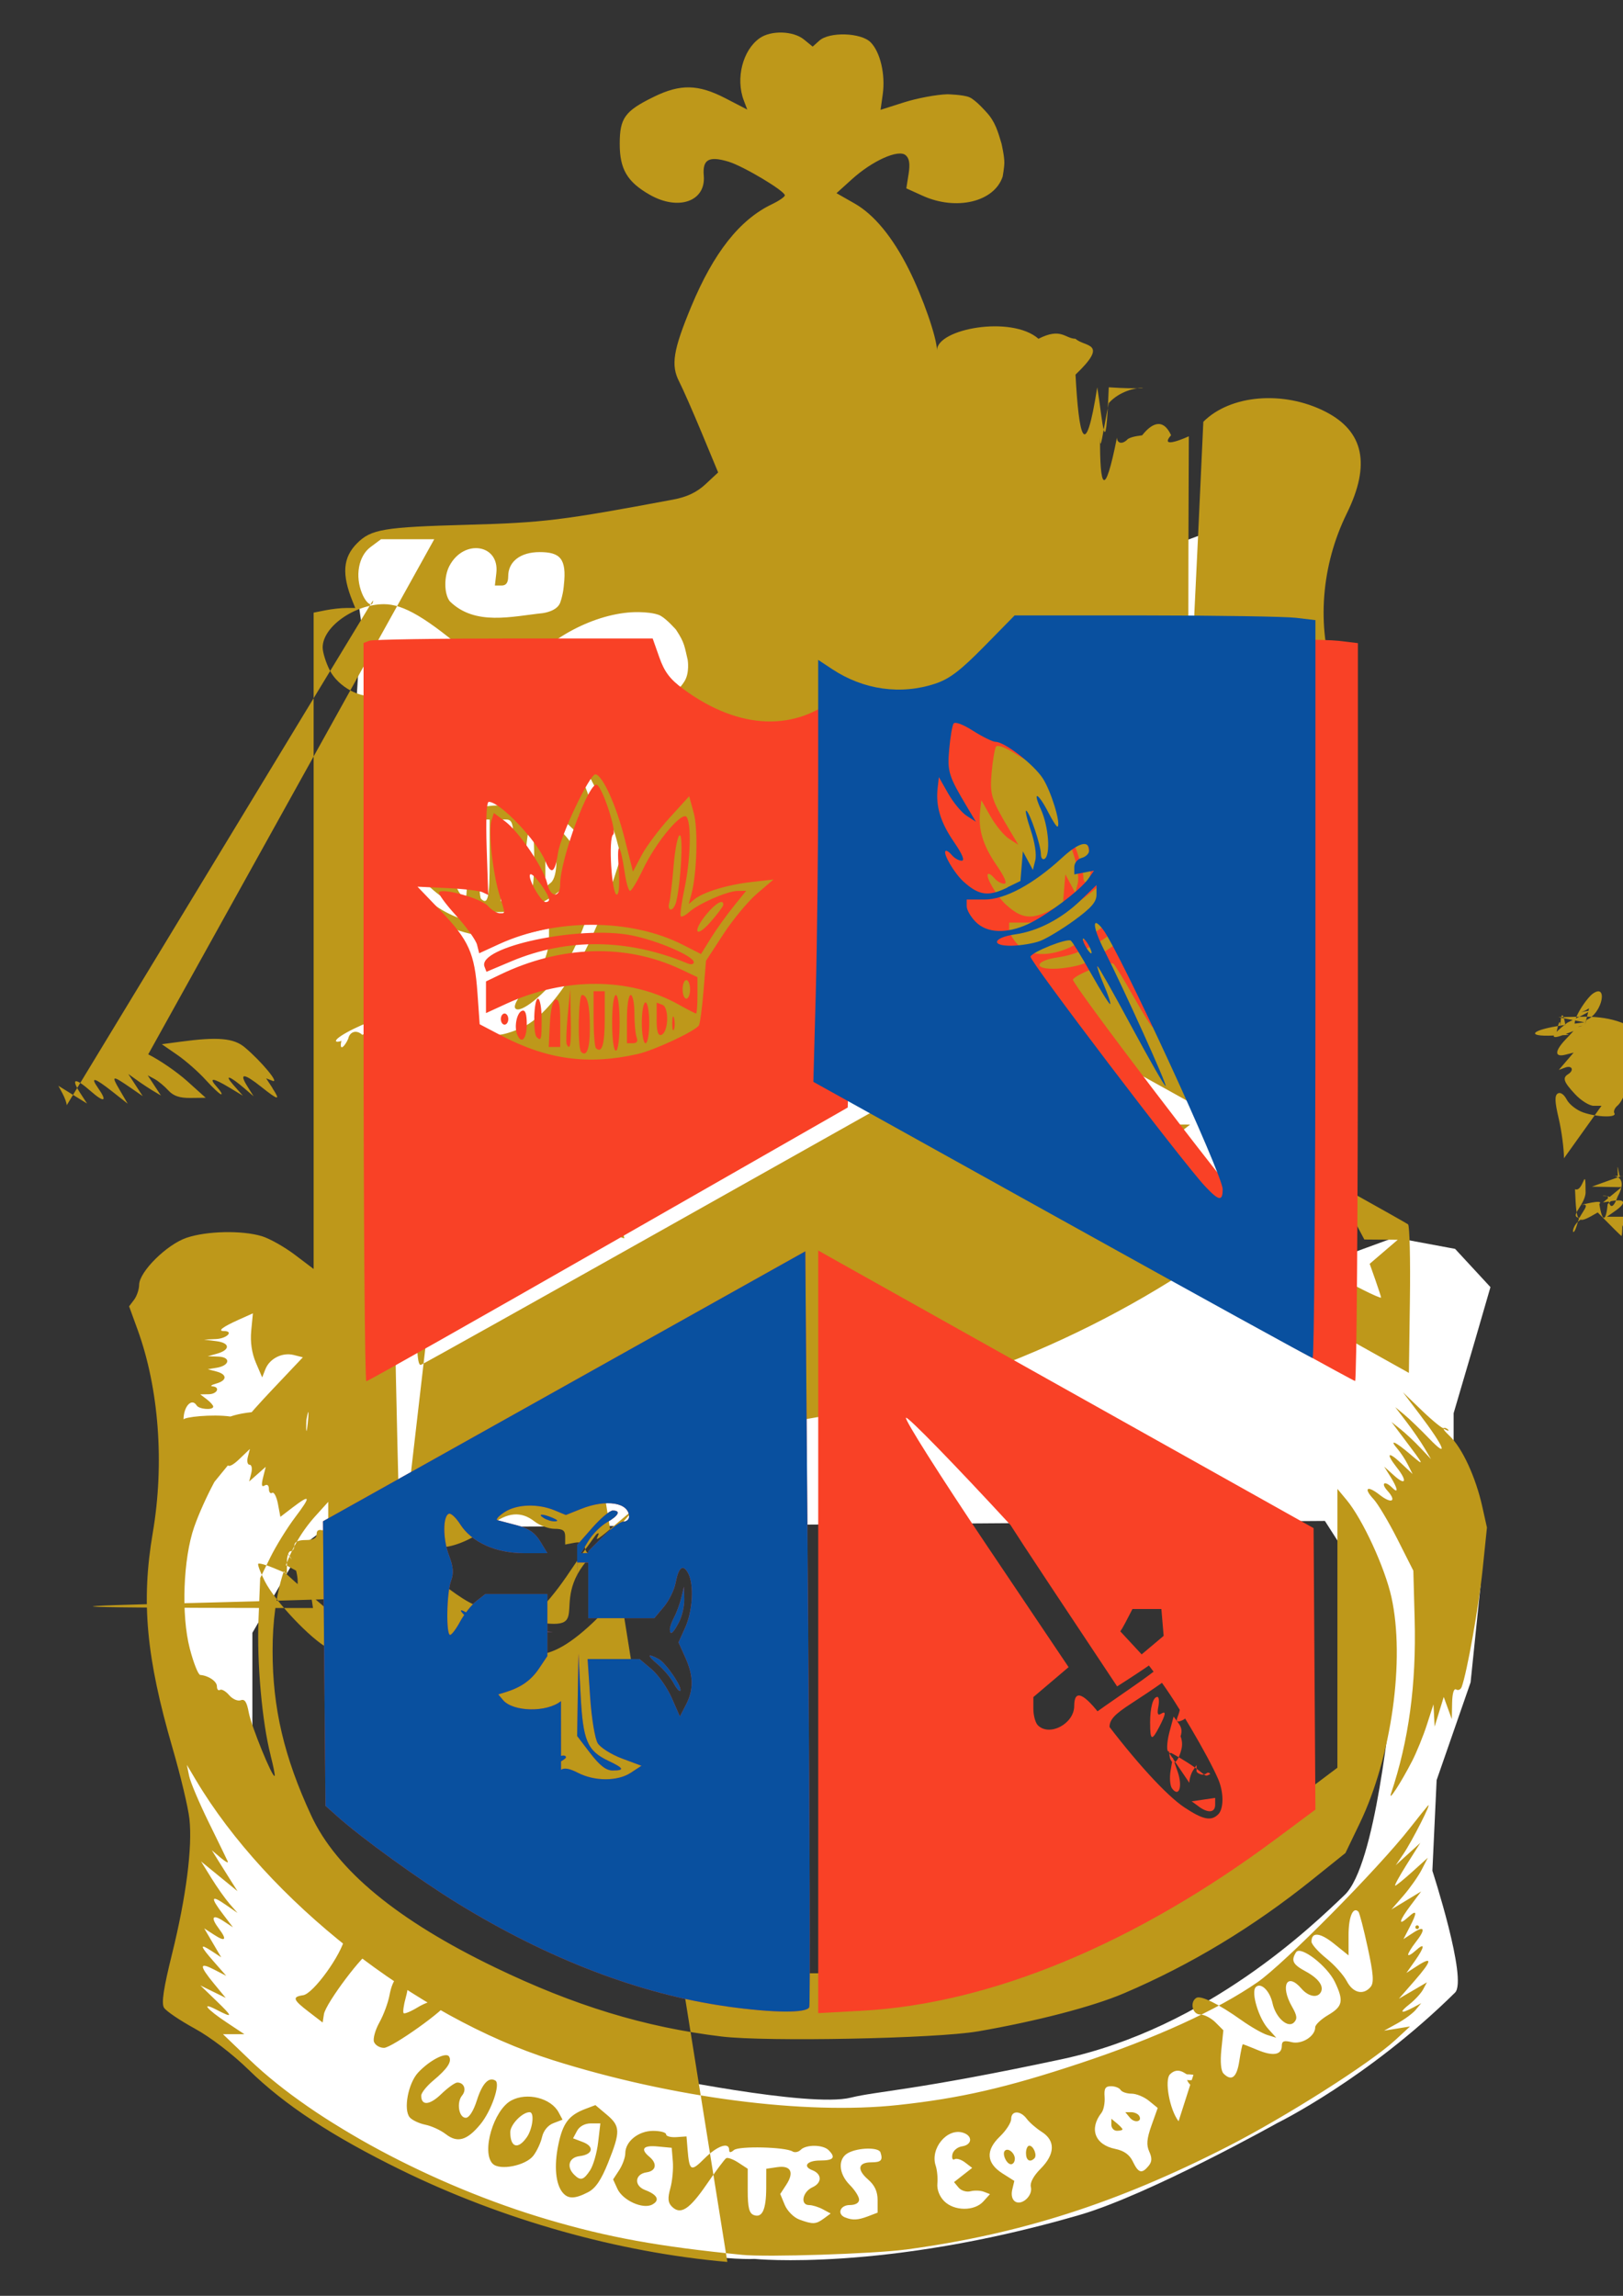
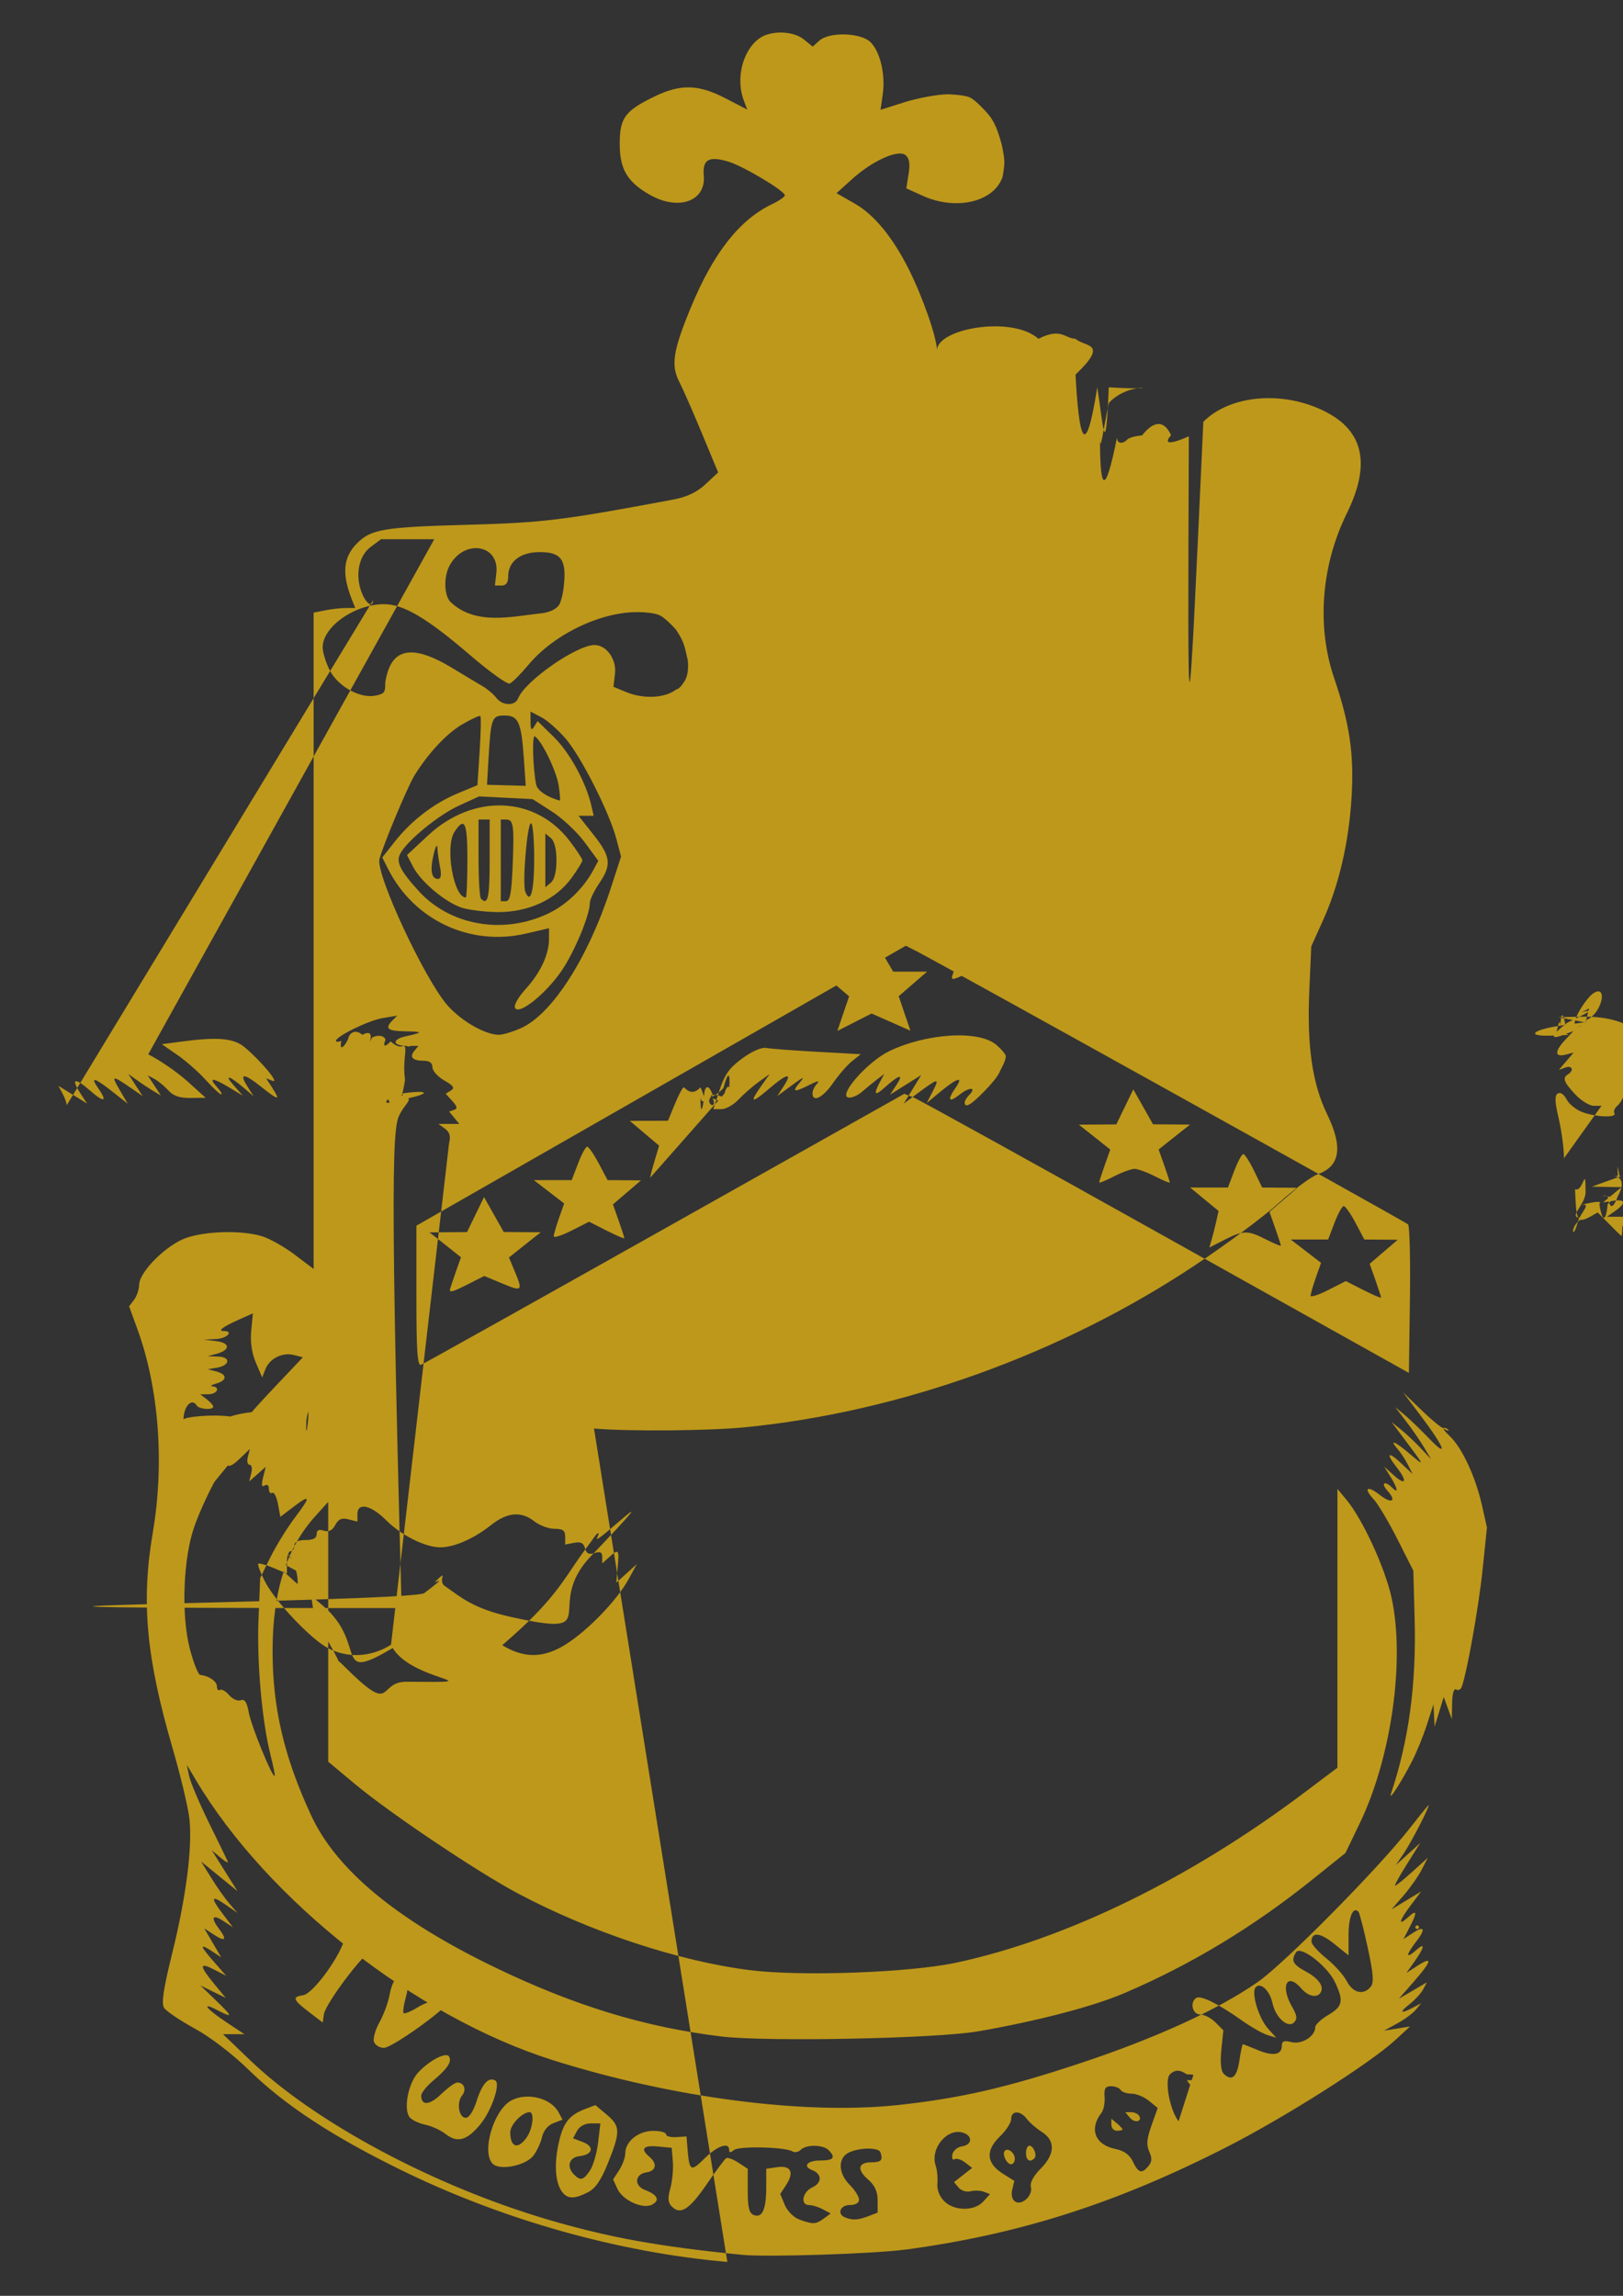
<svg xmlns="http://www.w3.org/2000/svg" width="210mm" height="297mm" viewBox="0 0 210 297" id="svg1">
  <rect x="0" y="0" width="210" height="297" fill="#333333" stroke="none" />
  <defs id="defs1" />
  <g id="layer1">
    <g id="g15955" transform="matrix(5.67,0,0,5.675,-249.66,-694.542)" style="stroke:none">
      <g id="g15945" transform="translate(-42.493,0.065)" style="stroke:none">
-         <path id="path15954" style="fill:#ffffff;stroke:none;stroke-width:0.265" d="m104.263 123.217-.517.161-.161.517v.388l.129.645-.581-.194-.872-.355-1.195.42-.29.775.161.807.646.29.71.065.226-.323-.065-.452.516-.226 1.066.517.743.517-.711.42-.613.452-.549.613-.969 2.39 1.13 2.68-1.162.711-3.778.355-2.067.065-1.001.097-.517.581.162.904.065.484-.936 15.24-1.97-1.194-1.162.193-.807.679.29 1.679.097 2.583-.194 1.614-.161 1.389.129 1.162.549 2.002.129.84.388 1.162-.29 2.034-.323 1.259-.146.872s1.954 1.195 1.857 1.357c-.097.161 3.453 2.33 4.262 2.647 4.892 1.921 7.265 1.776 7.265 1.776s2.943.296 7.41-1.001c1.595-.463 4.521-2.099 4.521-2.099s2.067-1.012 4.052-2.971c.293-.289-.517-2.777-.517-2.777l.097-2.067.775-2.228.226-2.196-.613-2.228v-1.712l.484-1.647.356-1.227-.807-.872-1.389-.258-.969.355-.613 1.066-.743-.807-.194-15.047.711-1.163-.226-.484-1.679-.194-1.227.452-3.035-.258-3.778-.807.194-.775.936-2.228v-.743l-1.001-2.164-1.259-1.001.872-.775.581-.323.484.161.032.646.129.226 1.13.129.517-.322.097-.679-.549-1.098-.645-.161-1.776.549.194-.646-.097-1.066-.807-.097-.517.29-.42-.29zm12.496 33.775 1.098 1.712s.581 1.194.484 1.905c-.097.71-.42 4.23-1.13 4.908-.71.678-3.132 3.035-6.458 3.746-3.326.71-4.215.727-4.811.875-.956.238-4.585-.52-4.585-.52s-3.583.037-7.895-4.213c-1.252-1.233-1.178-4.021-1.178-4.021v-1.841l1.163-2.002.516-.388z" />
        <path style="fill:#be981a;stroke:none" d="m103.123 173.884c-2.492-.218-5.128-.96-7.451-2.098-1.572-.77-2.651-1.48-3.469-2.278-.37-.362-.879-.751-1.239-.947-.336-.184-.65-.396-.697-.473-.062-.101-.011-.44.185-1.23.32-1.292.467-2.431.395-3.076-.028-.256-.201-.98-.384-1.609-.603-2.071-.72-3.341-.452-4.911.269-1.575.141-3.288-.345-4.626l-.195-.536.113-.149c.062-.082.115-.236.116-.342.004-.298.629-.917 1.081-1.071.458-.156 1.265-.174 1.719-.037.176.053.514.243.751.422l.431.326v-7.481-7.481l.265-.053c.146-.029.359-.053.475-.053h.21l-.06-.148c-.253-.622-.223-1.003.102-1.328.32-.32.605-.368 2.522-.421 1.733-.048 2.156-.1 4.688-.574.317-.059.542-.166.742-.352l.287-.267-.371-.893c-.204-.491-.437-1.02-.517-1.175-.195-.377-.14-.716.274-1.714.511-1.228 1.105-1.981 1.843-2.333.161-.077.293-.168.293-.202.0-.1-.945-.664-1.285-.767-.449-.135-.597-.052-.565.319.051.586-.579.808-1.233.435-.515-.294-.685-.583-.685-1.16.0-.589.116-.749.779-1.073.605-.296 1.011-.288 1.634.034l.497.257-.079-.208c-.19-.501-.025-1.148.363-1.42.261-.183.766-.167 1.009.03l.2.163.152-.136c.229-.206.949-.184 1.169.036.221.221.342.736.278 1.187l-.05.354.538-.171c.296-.094.74-.177.988-.184.0.0.36.009.499.067.147.061.391.342.391.342.2.214.264.447.344.715.0.0.067.285.065.437-.001.11-.038.314-.038.314-.189.579-1.058.787-1.828.438l-.371-.168.052-.328c.037-.233.017-.357-.069-.429-.166-.138-.757.127-1.224.549l-.352.318.416.237c.443.253.865.765 1.233 1.497.321.638.643 1.564.643 1.849-3e-5.282-.493 1.704-.804 2.317-.264.52-.264.601-.005.845l.208.195.782.072c.817.075 1.408.218 2.057.496.289.124.752.189 1.858.263l1.473.098.496-.193c.36-.14.683-.195 1.174-.199.785-.007 1.161.104 1.422.386.0.0.134.124.168.248.034.124-.075.33-.075.33-.088.199-.251.463-.416.657l-.301.351.405.026.405.026-.029 7.522-.029 7.522.331-.331c.617-.617 1.828-.718 2.785-.231.878.447 1.038 1.205.489 2.32-.584 1.186-.691 2.571-.29 3.751.359 1.055.458 1.735.398 2.728-.062 1.023-.289 1.997-.651 2.798l-.268.593-.045 1.016c-.055 1.249.069 2.114.403 2.801.369.759.304 1.191-.207 1.376-.15.054-.554.352-.897.661-.343.309-1.198.944-1.9 1.41-3.044 2.025-6.727 3.35-10.281 3.699-.818.081-2.669.096-3.441.028zm4.064-.281c2.611-.35 4.824-1.058 7.352-2.349 1.323-.676 3.253-1.9 3.824-2.426l.339-.312-.296.048-.296.048.302-.166c.166-.091.357-.232.423-.313l.121-.147-.185.099c-.288.153-.326.116-.08-.077.123-.097.262-.248.31-.337l.086-.161-.32.187-.32.187.361-.413c.398-.456.415-.567.05-.33l-.239.155.189-.267c.235-.332.244-.444.02-.241-.093.084-.169.125-.169.09.0-.035.076-.16.169-.279.235-.298.212-.393-.053-.22l-.223.146.138-.267c.183-.353.174-.419-.031-.233-.24.217-.21.085.064-.278l.233-.309-.339.205-.339.205.274-.315c.15-.173.337-.439.415-.589l.141-.274-.352.318c-.194.175-.37.318-.393.318-.023.0.097-.219.266-.487l.307-.487-.28.254-.28.254.173-.254c.2-.293.674-1.227.559-1.101-.042.047-.226.275-.408.508-.727.929-2.869 3.092-3.478 3.514-.917.634-2.328 1.278-4.056 1.85-1.675.555-2.734.798-4.149.95-2.126.229-5.152-.164-7.876-1.023-3.121-.983-6.515-3.644-8.147-6.387l-.205-.344.052.254c.029.14.231.616.448 1.058.218.442.412.842.433.889.02.047-.053.008-.163-.085l-.2-.169.145.233c.08.128.212.338.293.466l.148.233-.416-.339-.416-.339.236.381c.13.21.317.473.416.587l.18.206-.275-.19c-.333-.23-.349-.164-.052.225l.223.293-.223-.146c-.246-.161-.292-.081-.099.175.192.254.153.31-.102.145l-.232-.15.194.33.194.33-.216-.142c-.288-.188-.273-.123.057.252l.274.312-.274-.141c-.344-.178-.346-.094-.006.319l.268.325-.289-.142-.289-.142.357.344c.393.379.394.408.011.21-.371-.192-.226-.013.24.295l.395.262H91.858 91.613l.617.591c1.475 1.415 4.179 2.862 6.787 3.632 1.385.409 2.531.617 4.445.807.561.056 3.001-.023 3.725-.12zm-2.426-.688c-.123-.045-.271-.194-.328-.331l-.103-.249.136-.208c.188-.287.107-.449-.204-.404l-.251.037-.001.435c-.001.498-.092.694-.286.619-.103-.04-.136-.172-.136-.553v-.501l-.214-.14c-.118-.077-.243-.122-.278-.101-.035.022-.234.288-.442.591-.397.579-.599.709-.796.513-.091-.091-.1-.188-.036-.419.046-.165.071-.44.057-.611l-.026-.311-.318-.03c-.333-.032-.405.057-.191.235.185.154.155.323-.063.354-.271.039-.295.304-.036.403.284.108.346.234.164.332-.213.114-.675-.095-.796-.361l-.097-.212.139-.212c.076-.117.139-.29.139-.384.0-.27.3-.511.635-.511.163.0.296.036.296.079.0.044.105.072.233.064l.233-.016.024.296c.041.497.077.516.386.207.287-.287.563-.384.563-.197.0.068.031.069.11.004.115-.096 1.171-.07 1.336.032.051.032.135.015.187-.037.125-.125.508-.12.636.007.17.17.116.237-.195.237-.296.0-.403.134-.176.221.222.085.225.288.005.388-.231.105-.288.407-.077.407.073.0.213.043.312.096l.179.096-.158.116c-.181.132-.25.135-.562.02zm1.05-.045c-.192-.077-.115-.283.106-.283.129.0.212-.048.212-.123.0-.068-.095-.218-.212-.335-.26-.26-.277-.602-.037-.73.233-.125.697-.133.737-.013.06.179.016.227-.207.227-.305.0-.337.165-.075.392.152.132.217.274.217.472v.283l-.217.083c-.232.088-.355.095-.524.026zm2.259-.373c-.107-.107-.167-.263-.154-.402.012-.125-.006-.308-.039-.406-.131-.393.263-.866.625-.751.226.072.21.277-.024.311-.104.015-.203.098-.22.185-.017.087.006.136.05.109.044-.027.153.006.241.074l.161.123-.207.162-.207.162.105.126c.058.069.179.107.27.083.091-.024.228-.019.305.011l.14.054-.152.168c-.204.225-.665.221-.893-.008zm1.622.011c-.07-.043-.097-.149-.068-.271l.048-.2-.269-.17c-.37-.235-.392-.525-.061-.842.142-.136.258-.316.258-.4.0-.196.211-.198.355-.004.061.082.215.217.343.298.316.201.305.508-.028.842-.16.16-.245.319-.221.412.051.195-.202.432-.358.335zm-.008-.973c0-.135-.154-.261-.228-.186-.07.07.039.308.14.308.048.0.087-.055.087-.122zm.446-.013c.068-.068-.021-.288-.116-.288-.042.0-.076.076-.076.169.0.165.09.221.192.119zm-10.764.783c-.163-.196-.201-.608-.1-1.093.102-.492.238-.672.616-.816l.23-.087.257.216c.314.264.317.386.035 1.092-.16.4-.288.589-.461.678-.298.154-.454.157-.576.01zm.625-.51c.072-.111.155-.396.183-.635l.051-.434h-.22c-.134.0-.256.067-.312.17l-.091.17.222.084c.273.104.232.286-.073.322-.243.029-.306.241-.125.422.146.146.216.127.365-.099zM112.377 171.596c-.076-.158-.202-.248-.403-.289-.463-.094-.601-.457-.313-.823.049-.063.081-.225.071-.36-.015-.194.016-.246.147-.246.091.0.189.038.218.085.029.047.141.085.25.085s.287.073.397.163l.2.163-.142.398c-.108.304-.12.445-.051.597.067.148.063.232-.017.328-.153.184-.231.162-.357-.1zm-.237-.734c0-.018-.057-.079-.127-.137l-.127-.105v.137c0 .075.057.137.127.137.07.0.127-.014.127-.032zm.377-.313c-.027-.043-.108-.079-.181-.079h-.132l.105.126c.109.132.294.09.209-.047zm-14.75 1.096c-.26-.265.021-1.224.424-1.441.358-.194.906-.057 1.081.269l.09.168-.207.079c-.127.048-.228.171-.261.317-.029.131-.119.322-.198.425-.176.228-.77.345-.928.183zm.778-.601c.137-.196.181-.574.066-.574-.168.0-.442.283-.442.456.0.349.176.404.376.117zM96.696 170.97c-.113-.089-.322-.185-.465-.214-.142-.029-.303-.105-.357-.169-.148-.178-.034-.778.193-1.021.26-.278.638-.474.705-.365.071.115-.035.277-.36.548-.151.126-.275.281-.275.344.0.235.192.22.456-.035.15-.145.315-.264.369-.264.154.0.215.166.108.295-.132.159-.075.509.084.509.077.0.177-.157.254-.401.121-.38.271-.54.422-.447.121.075-.092.692-.343.996-.305.37-.525.432-.791.223zm16.724-.293c-.203-.258-.327-.939-.196-1.07.186-.186.355-52e-5.355.389v.377l.225.164c.13.094.199.205.164.261-.103.166-.369.108-.548-.12zm.691-.046c-.058-.058-.077-.265-.049-.54l.046-.445-.18-.18c-.099-.099-.256-.18-.349-.18-.178.0-.243-.283-.087-.379.101-.062.508.139 1.026.507.214.152.48.304.593.339l.204.063-.182-.201c-.221-.243-.399-.839-.285-.953.115-.115.32.082.382.368.072.328.35.577.489.438.081-.081.072-.158-.044-.36-.276-.48-.113-.794.214-.413.153.178.358.222.438.092.086-.139-.043-.322-.339-.482-.297-.16-.341-.247-.221-.438.101-.159.712.311.888.682.204.429.178.553-.155.749-.163.096-.296.222-.296.28.0.205-.307.397-.54.338-.172-.043-.222-.024-.222.083.0.209-.198.244-.551.097-.174-.073-.327-.132-.339-.132-.012.0-.048.171-.08.381-.057.378-.176.472-.361.287zm-19.385-.717c-.028-.074.027-.274.122-.445.096-.171.2-.452.232-.625.07-.379.229-.544.366-.379.067.08.068.204.005.432-.049.176-.071.337-.049.359.021.021.167-.039.324-.135.291-.177.666-.234.666-.1.0.13-1.257 1.026-1.439 1.026-.096.0-.198-.06-.226-.134zm-1.485-.685c-.366-.279-.389-.345-.133-.382.232-.033.879-.929.953-1.318.029-.151.076-.275.104-.275.066.0.956.685.956.736.0.021-.04.112-.089.204-.112.209-.25.132-.25-.14.0-.119-.049-.207-.117-.207-.15.0-1.044 1.185-1.082 1.433l-.029.189zm23.684-.701c-.071-.138-.282-.373-.468-.522-.186-.15-.338-.321-.338-.38.0-.228.195-.21.514.046l.332.267v-.465c0-.414.102-.655.225-.532.024.024.12.392.212.818.131.605.146.801.067.896-.164.198-.404.141-.544-.129zm1.564-1.232c0-.023.019-.042.042-.042.023.0.042.019.042.042s-.019.042-.042.042c-.023.0-.042-.019-.042-.042zm-9.991 2.377c1.351-.234 2.633-.567 3.344-.871 1.523-.649 2.945-1.507 4.304-2.597l.748-.6.327-.679c.726-1.506 1.038-3.733.722-5.155-.151-.677-.656-1.772-1.021-2.212l-.211-.254-42e-5 3.178-42e-5 3.178-.75.564c-2.61 1.962-5.427 3.338-7.939 3.878-1.069.23-3.547.32-4.721.172-1.623-.204-3.648-.874-5.301-1.754-.929-.494-2.918-1.829-3.704-2.485l-.614-.512v-2.962-2.962l-.292.323c-.663.734-.978 1.724-.978 3.076.0 1.303.263 2.42.883 3.755.576 1.24 1.966 2.386 4.197 3.461 1.807.871 3.419 1.362 5.165 1.573 1.024.124 4.901.047 5.842-.116zm9.916-6.161c.103-.201.256-.574.338-.83l.151-.466.013.254.013.254.104-.338.104-.338.092.253.092.253.007-.365c.004-.222.04-.344.092-.312.047.029.104.003.127-.059.121-.326.391-1.841.477-2.676l.099-.956-.108-.484c-.149-.666-.455-1.328-.738-1.598-.131-.124-.181-.195-.111-.156.07.038.102.041.07.007-.031-.035-.077-.05-.103-.035-.025.015-.244-.162-.487-.395l-.44-.423.385.508c.56.739.672 1.024.216.55-.202-.21-.459-.457-.572-.55l-.205-.169.259.339c.142.186.326.453.408.593l.15.254-.243-.258c-.134-.142-.336-.332-.451-.423l-.208-.166.287.381c.473.627.481.646.147.36-.347-.298-.504-.365-.296-.127.071.082.177.243.236.36l.107.212-.265-.249c-.299-.28-.351-.226-.096.099.245.311.208.426-.059.186l-.229-.205.144.23c.167.267.189.4.042.253-.173-.173-.272-.112-.11.068.219.242.094.307-.178.093-.285-.224-.379-.158-.139.098.098.105.342.514.543.91l.364.72.03 1.101c.04 1.493-.133 2.769-.539 3.979-.071.211.228-.248.479-.736zm-26.047-.132c-.195-.751-.317-2.114-.277-3.102l.038-.941.234-.475c.129-.261.383-.671.564-.91.367-.485.354-.537-.058-.223l-.279.213-.056-.297c-.031-.163-.09-.276-.131-.25-.041.026-.075-.015-.075-.09.0-.081-.039-.113-.097-.077-.069.043-.079-.01-.036-.183l.061-.243-.189.167-.189.167.048-.191c.026-.105.009-.191-.039-.191-.048.0-.065-.081-.039-.18l.047-.18-.24.23c-.152.146-.252.192-.274.127-.044-.132-.534.787-.757 1.42-.252.717-.3 2.01-.101 2.775.085.326.192.596.238.6.192.017.381.146.381.261.0.068.031.104.07.08.038-.024.132.03.209.12.077.09.196.142.264.116.091-.035.14.04.183.277.056.308.542 1.498.591 1.448.013-.013-.029-.223-.092-.467zm-1.962-5.404c.351-.963.914-1.789 1.998-2.933l.699-.738-.21-.053c-.26-.065-.551.082-.646.327l-.072.185-.144-.336c-.094-.22-.131-.473-.106-.731l.038-.394-.326.146c-.363.163-.487.257-.338.257.236.0.072.171-.176.183l-.275.013.28.035c.318.039.324.2.01.287l-.205.057.24.008c.292.01.265.204-.035.254l-.205.034.195.051c.251.065.251.204.0.275-.108.03-.148.059-.09.064.188.015.112.178-.085.18l-.191.003.148.112c.081.062.148.137.148.167.0.086-.323.063-.379-.027-.111-.18-.299.022-.299.323-177e-6.17-.058.651-.128 1.07-.07.419-.146 1.2-.168 1.736l-.041.974.119-.593c.065-.326.175-.748.244-.937zm26.075-4.446c-.061-.058-10.57-5.891-11.181-6.207l-.279-.144-5.585 3.191-5.585 3.191v1.606c0 1.25.023 1.597.106 1.565.058-.022 2.563-1.422 5.567-3.109l5.461-3.068.212.084c.116.046 2.707 1.477 5.757 3.181l5.546 3.097.023-1.662c.013-.914-.006-1.69-.042-1.724zm-2.224 1.628c0-.042.054-.227.119-.413l.119-.337-.346-.266-.346-.266h.427.427l.145-.381c.08-.21.175-.381.211-.381.036.0.157.171.268.381l.202.381.381.003.381.003-.32.274-.32.274.13.368c.071.202.13.383.13.401.0.018-.181-.059-.402-.171l-.402-.204-.403.204c-.221.112-.403.17-.403.129zm-19.643-.128c0-.017.057-.193.127-.39l.127-.359-.227-.181c-.125-.1-.287-.228-.359-.284l-.132-.103.428-.003.428-.003.194-.399.194-.399.225.398.225.398.423.003.423.003-.132.103c-.073.057-.236.186-.364.288l-.231.184.131.313c.189.453.173.47-.282.28l-.413-.172-.346.176c-.342.175-.437.206-.437.145zm17.389-1.167c.031-.109.078-.297.105-.418l.048-.22-.324-.267-.324-.267h.431.431l.145-.381c.08-.21.173-.381.206-.381.033.0.144.171.246.381l.185.381.403.003.403.003-.32.274-.32.274.13.368c.071.202.13.383.13.401.0.018-.151-.044-.335-.138-.42-.214-.52-.213-.95.006l-.347.177zm-15.018-.059c0-.042.054-.227.119-.413l.119-.337-.346-.266-.346-.266h.432.432l.146-.381c.08-.21.173-.381.207-.381.034.0.152.171.264.381l.202.381.381.003.381.003-.32.274-.32.274.13.368c.071.202.13.383.13.401.0.018-.181-.059-.402-.171l-.402-.204-.403.204c-.221.112-.403.17-.403.129zm12.446-1.227c0-.018.057-.195.127-.392l.127-.359-.227-.181c-.125-.1-.287-.228-.359-.284l-.132-.103.428-.003.428-.003.194-.399.194-.399.225.398.225.398.423.003.423.003-.132.103c-.073.057-.234.185-.359.284l-.227.181.127.359c.07.197.127.374.127.392.0.018-.151-.044-.335-.138-.184-.094-.395-.171-.469-.171-.074.0-.285.077-.469.171-.184.094-.335.156-.335.138zm-10.245-.109c0-.029.046-.205.102-.392l.102-.339-.335-.283-.335-.283.436-.001.436-.001.157-.381c.086-.209.178-.381.203-.381.026-18e-5.13.171.232.381l.185.381h.382c.21.0.382.038.382.085s-.029.086-.064.088c-.035.002-.169.09-.298.195l-.235.192.13.368c.071.203.115.383.097.401-.018.018-.209-.052-.424-.157l-.391-.19-.381.185c-.21.102-.381.161-.381.133zm7.88-1.279c.004-.035.056-.197.117-.36l.11-.296-.35-.314-.35-.314.432-.004.432-.004.153-.339c.084-.186.184-.339.223-.339.039.0.148.152.243.339l.173.339h.379c.209.0.379.029.379.064s-.136.178-.301.318l-.301.254.137.327c.075.18.121.343.102.362-.019.019-.214-.042-.433-.135l-.398-.171-.33.168c-.361.184-.425.2-.415.105zm-5.279-.419.135-.395-.331-.28-.331-.28.407-.001.407-.001.169-.381c.093-.21.184-.381.203-.381.019.0.135.171.258.381l.223.381h.387.387l-.324.28-.324.28.134.393.134.393-.443-.196-.443-.196-.391.199-.391.199zm2.479-.82c0-.017.058-.195.128-.394.07-.199.118-.372.106-.384-.012-.012-.17-.139-.351-.283l-.329-.261h.431.431l.171-.387c.094-.213.204-.367.243-.343.04.025.142.199.227.387l.155.343.432.001.432.001-.335.283-.335.283.102.339c.141.47.146.466-.279.259l-.381-.185-.383.186c-.385.187-.463.213-.463.155zm15.325 5.704v-.254h-.188-.188l.188-.132c.255-.179.237-.276-.045-.231l-.233.037.212-.174.212-.174-.339-.006-.339-.006.339-.122c.186-.067.348-.123.36-.123.012-7e-4.021-.031.021-.067.0-.036-.162-.054-.36-.04l-.36.025.324-.121c.464-.174.474-.22.05-.231l-.374-.01.323-.062c.178-.034.381-.12.451-.19l.128-.128-.451.029-.451.029.325-.083c.179-.045.397-.133.485-.195l.161-.113-.459.038c-.252.021-.568 19e-5-.7-.046l-.241-.084.035.809.035.809.518.53c.285.291.528.532.54.535.012.003.021-.109.021-.249zm-1.356-1.587c-73e-5-.221-.055-.63-.121-.909-.09-.383-.095-.522-.02-.568.059-.036.141.02.203.138.057.11.225.241.373.293.322.112.78.124.715.019-.025-.041.007-.119.071-.173.065-.054.141-.19.169-.303.036-.144.092-.19.187-.153l.136.052-.061-.288-.061-.288.111.106c.128.122.246.138.246.033.0-.04-.096-.214-.213-.387-.217-.32-.149-.328.192-.021.314.283.226-.017-.094-.318-.35-.33-.809-.475-1.461-.46l-.498.011.296.058.296.058-.483.067c-.733.102-.885.267-.217.235.384-.018.496-67e-5.404.062-.07.048-.222.089-.339.091-.116.002-.307.057-.423.122l-.212.118.381-.04.381-.04-.416.17c-.52.212-.71.377-.298.259.421-.121.581-.101.314.039-.127.067-.318.184-.423.261l-.192.14.296-.059.296-.059-.314.242c-.374.288-.409.399-.089.277l.232-.088-.189.201c-.244.259-.243.4.001.339l.191-.048-.169.197-.169.197.148-.054c.157-.057.207.064.064.152-.134.083-.102.176.161.457.135.145.326.263.423.263h.178zm-25.443-.341c.041-.162.015-.254-.093-.333l-.149-.109h.238.238l-.116-.141-.116-.141.111-.037c.085-.029.076-.076-.039-.203l-.15-.166.119-.074c.093-.057.059-.108-.151-.228-.149-.085-.271-.221-.271-.302-357e-6-.099-.067-.148-.198-.148-.255.0-.333-.082-.215-.225l.094-.114h-.264c-.327.0-.348-.148-.032-.217.41-.09.41-.108.0-.115-.414-.007-.48-.063-.296-.25l.106-.108-.339.058c-.322.056-1.058.416-1.058.518.0.026.056.026.124 13e-5.146-.056.257.078.13.156-.048.029-.148.175-.223.323-.089.176-.097.233-.025.164.184-.175.353-.135.25.058-.124.232-.109.347.039.29.089-.034.127.006.127.134.0.1.093.275.207.389l.207.206-.131.074-.131.074.167.044c.265.069.804-.157 1.066-.448.34-.378.425-.229.258.451-.076.309-.116.62-.089.691l.049.129.25-.087c.163-.057.27-.165.306-.311zm11.332-16.006c.224-.12.519-.343.654-.497.135-.154.268-.28.295-.28.027.0.194.116.369.257.639.513 1.505.707 2.214.494.716-.215 1.835-1.385 2.034-2.128.053-.197.136-.408.184-.467.067-.082.054-.095-.053-.054-.077.03-.292.313-.477.629-.627 1.074-1.705 2.03-2.285 2.027-.378-.002-.877-.298-1.473-.874l-.584-.565-.454.502c-.473.523-1.163.94-1.554.94-.628.0-1.723-.913-2.173-1.811-.275-.549-.417-.708-.813-.91l-.319-.163.395.532c.217.292.52.804.673 1.137.29.631.528.87 1.209 1.212.76.382 1.465.388 2.157.019zm-.361-.847c.207-.132.571-.452.808-.712l.431-.473.521.541c.891.926 1.504 1.098 2.241.631.496-.315 1.157-1 1.414-1.467l.195-.355-.235.212-.235.212.033-.36c.037-.402.022-.419-.198-.22l-.155.14v-.146c0-.109-.044-.132-.175-.09-.13.041-.186.013-.218-.108-.032-.121-.097-.154-.248-.125l-.205.039v-.179c0-.141-.052-.179-.243-.179-.133.0-.339-.076-.458-.169-.303-.238-.62-.211-.994.086-.392.311-.844.507-1.16.505-.347-.003-.888-.275-1.236-.623-.343-.343-.65-.407-.65-.135v.171l-.205-.051c-.154-.039-.229-.007-.301.129-.068.127-.146.165-.261.129-.115-.036-.164-.012-.164.081.0.091-.08.133-.254.133-.169.0-.254.042-.254.127.0.07-.038.127-.085.127s-.085.115-.085.255v.255l-.309-.129c-.17-.071-.325-.113-.345-.094-.019.019.048.199.151.4.232.455 1.041 1.311 1.435 1.52.452.239.994.211 1.444-.075zm-8.725-.867c0-.05-.043-.17-.095-.267l-.095-.177.327.202.327.202-.155-.238c-.221-.34-.124-.362.231-.051.32.281.397.25.173-.069-.184-.263-.079-.235.33.087l.349.275-.189-.323c-.193-.329-.168-.332.277-.025l.254.175-.164-.252-.164-.252.206.147c.113.081.281.191.372.245l.166.098-.151-.23-.151-.23.155.083c.085.046.227.163.315.26.115.127.259.176.507.173l.347-.004-.423-.38c-.233-.209-.633-.484-.889-.61L96.434 134.614H95.826 95.219l-.239.178c-.275.205-.358.661-.192 1.061.099.238.249.331.249.153zm15.331-.13c.113-.121.319-.301.458-.401l.253-.181-.189.266c-.28.394-.232.416.165.077.422-.362.552-.388.347-.072l-.15.231.339-.25c.256-.189.3-.204.177-.062-.192.224-.137.236.229.052.176-.088.234-.098.165-.025-.058.061-.106.161-.106.221.0.22.237.102.47-.235.132-.19.328-.415.436-.5l.196-.155-.996-.055c-.548-.03-1.072-.07-1.165-.089-.099-.02-.325.079-.542.238-.291.212-.404.369-.517.715l-.145.444h.185c.102.0.277-.099.39-.22zm5.602-.182c.17-.175.322-.349.374-.485.0.0.139-.25.122-.328-.017-.078-.185-.225-.185-.225-.386-.386-1.646-.289-2.484.122-.487.238-1.157 1-.925 1.051.072.016.213-.043.314-.131.101-.088.256-.215.345-.283l.162-.123-.099.185c-.15.281-.119.328.092.139.345-.31.462-.344.292-.084l-.153.233.356-.224.356-.224-.2.326-.2.326.293-.218c.5-.371.532-.377.376-.074l-.143.277.325-.268c.38-.313.52-.346.334-.08-.199.285-.158.353.093.155.229-.18.397-.169.214.013-.055.055-.1.131-.1.168.0.139.144.058.443-.25zm-16.235-.077-.147-.225.147.057c.167.064-.255-.444-.634-.763-.252-.212-.617-.244-1.476-.128l-.417.056.355.245c.195.135.487.392.649.572.162.179.32.326.35.326.031.0-.013-.076-.098-.169-.199-.22-.096-.215.286.015l.306.184-.212-.24c-.227-.258-.09-.216.25.075l.207.178-.146-.233c-.19-.303-.074-.295.324.021.393.312.442.318.253.029zm5.677-1.374c.705-.32 1.524-1.598 2.039-3.18l.236-.725-.106-.402c-.158-.601-.804-1.877-1.158-2.288-.172-.199-.422-.419-.557-.489l-.245-.127.001.235c.001.181.02.206.081.108l.08-.127.378.371c.355.349.727 1.029.848 1.555l.054.233h-.173-.173l.341.431c.397.502.418.686.129 1.111-.116.171-.212.372-.212.445.0.277-.352 1.12-.646 1.548-.359.522-.961 1.006-1.058.85-.037-.06.058-.236.236-.432.344-.38.536-.792.536-1.145v-.245l-.529.123c-1.27.294-2.55-.305-3.141-1.47l-.135-.266.283-.358c.383-.485.897-.878 1.439-1.103l.45-.187.05-.77c.027-.423.035-.785.016-.804-.019-.019-.205.066-.414.188-.356.209-.771.653-1.089 1.164-.157.252-.731 1.626-.799 1.911-.084.351 1.048 2.771 1.563 3.342.321.356.855.659 1.162.659.093.0.323-.07.511-.155zm.609-2.606c.423-.2.808-.572 1.039-1.003l.107-.201-.309-.421c-.17-.232-.507-.548-.749-.703l-.44-.282-.611-.031-.611-.031-.465.213c-.461.211-1.175.795-1.333 1.091-.101.188-.006.382.412.844.719.796 1.932 1.01 2.96.524zm-1.998-.145c-.377-.137-.91-.591-1.082-.923l-.138-.267.479-.446c1.03-.959 2.445-.906 3.23.122.161.211.293.411.293.444.0.033-.111.213-.246.4-.361.498-.991.788-1.697.78-.305-.004-.683-.053-.84-.109zm.666-1.069v-.931h-.127-.127v.875c0 .481.025.9.056.931.157.157.198-.022.198-.875zm.525.106c.037-.914.019-1.037-.153-1.037h-.118v.931.931h.119c.092.0.127-.189.152-.826zm-1.033-.106c0-.871-.061-1.006-.295-.65-.221.337-.021 1.496.258 1.496.02.0.036-.381.036-.847zm1.524-.047c0-.44-.033-.799-.072-.799-.088.0-.203 1.371-.131 1.559.118.307.203-.011.203-.76zm.508.047c0-.255-.047-.441-.127-.508l-.127-.105v.613.613l.127-.105c.08-.067.127-.253.127-.508zm-2.656.159c-.029-.146-.057-.346-.061-.445-.005-.099-.044-.029-.087.155-.085.364-.05.554.103.554.065.0.08-.09.045-.265zm2.705-1.873c-.054-.335-.386-1.016-.543-1.113-.066-.041-.044.728.03 1.096.028.139.242.285.538.368.018.005.006-.153-.025-.351zm-.792-.596c-.058-.84-.125-.992-.439-.992-.293.0-.314.055-.368.98l-.035.599.442.012.442.012zm-.131-1.383c.15-.39 1.328-1.213 1.741-1.216.273-.002.507.324.469.653l-.035.299.278.116c.41.171.899.146 1.161-.059.0.0.063.01.183-.184.12-.194.072-.486.072-.486-.072-.295-.063-.383-.267-.689.0.0-.204-.233-.348-.315-.131-.075-.419-.082-.419-.082-.864-.05-1.991.47-2.6 1.198-.178.213-.37.405-.427.427-.057.022-.459-.266-.895-.64-.998-.856-1.53-1.17-1.977-1.169-.67.002-1.397.515-1.397.986.0.112.073.347.163.523.192.376.715.658 1.061.571.0.0.132-.022.17-.071.045-.057.033-.215.033-.215.118-.779.573-.921 1.544-.331.252.153.554.334.669.401.116.067.261.189.322.27.14.186.429.192.499.011zm.572-1.945s.32-.038.39-.243c.071-.205.081-.393.081-.393.071-.616-.098-.753-.553-.753-.437.0-.717.215-.717.55.0.147-.046.212-.152.212h-.152l.033-.283c.077-.659-.739-.787-1.069-.167-.129.242-.126.637.007.809.579.569 1.419.343 2.133.269z" id="path15948" />
-         <path style="fill:#f94126;stroke:none" d="m103.123 168.061c-1.984-.276-4.081-1.077-6.159-2.353-.877-.539-2.188-1.486-2.744-1.983l-.268-.239-.028-3.243-.028-3.243 5.503-3.077 5.503-3.077.066 8.559c.036 4.707.047 8.609.024 8.67-.054.14-.81.134-1.868-.013zm-3.795-5.394c.066-.054.195-.032.381.065.383.198.909.199 1.21.001l.244-.16-.441-.164c-.242-.09-.493-.247-.556-.348-.065-.103-.141-.565-.174-1.051L99.934 160.141h.593.593l.273.23c.15.127.358.421.46.654l.187.424.139-.268c.178-.344.173-.658-.018-1.081l-.153-.339.153-.339c.171-.377.204-.982.068-1.236-.118-.22-.218-.144-.286.216-.03.162-.152.41-.271.551l-.216.256h-.754-.754v-.762-.762l.339-.339c.186-.186.396-.339.466-.339.07.0.127-.05.127-.11.0-.326-.518-.409-1.1-.177l-.342.137-.254-.105c-.385-.16-.867-.143-1.145.039-.135.089-.208.171-.163.184.046.013.247.065.447.117.264.068.409.168.529.364l.165.271 317e-6.783 316e-6.783h-.537c-.641.0-1.193-.25-1.453-.658-.093-.146-.207-.255-.254-.242-.144.041-.146.571-.004.944.103.269.115.411.049.585-.101.266-.118 1.234-.022 1.234.036.0.139-.137.229-.304.09-.167.256-.377.369-.466l.206-.162h.708.708v.707.707l-.192.286c-.182.27-.412.431-.77.54l-.158.048.105.126c.228.275 1.002.29 1.326.027zm-.311-.155c.196-.153.423-.223.423-.129.0.05-.476.299-.567.297-.037-.001.028-.076.144-.167zm.978-.224-.3-.393.015-.94.015-.94.049.935c.055 1.056.15 1.281.635 1.511.356.169.378.22.095.22-.148.0-.295-.114-.508-.393zm1.897-1.605c-.065-.121-.226-.311-.359-.423-.253-.213-.243-.262.023-.12.167.089.555.662.492.725-.021.021-.091-.061-.155-.182zm-4.859-.304c.128-.225.409-.492.518-.492.195.0.117.119-.238.365-.189.131-.315.188-.281.127zm2.662-1.792v-1.046l.346-.393c.19-.216.4-.393.466-.393.194.0.137.117-.133.27-.138.079-.329.269-.422.423l-.171.28-399e-6.847-399e-6.847.868-.029c.477-.016.925-.072.995-.124.07-.052.035.008-.078.135l-.205.23h-.832-.832zm-2.244.806c-.14-.085-.311-.225-.381-.31-.079-.096.015-.062.246.091l.373.246.728.051.728.051-.72.013c-.566.01-.774-.02-.974-.142zm4.36.066c0-.05.045-.173.099-.275.055-.102.127-.299.161-.439l.061-.254.009.279c.005.154-.05.392-.121.529-.134.258-.209.316-.209.16zm-2.879-2.534c-.155-.1-.021-.1.212.0.112.048.126.074.042.077-.07.003-.184-.032-.254-.077zm6.265 2.595v-8.692l.445.25c.244.138 2.788 1.562 5.652 3.164l5.207 2.914.021 3.208.021 3.208-.897.667c-3.214 2.392-6.513 3.76-9.454 3.919l-.995.054zm9.127 4.162c.13-.13.13-.502-5e-4-.805-.23-.533-.962-1.774-1.349-2.284l-.413-.545.259-.218.259-.218-.026-.306-.026-.306h-.33-.33l-.165.318c-.091.175-.19.315-.22.312-.03-.003-1.103-1.141-2.384-2.53-1.281-1.388-2.36-2.495-2.399-2.46-.039.035.78 1.329 1.82 2.875l1.891 2.81-.402.341-.402.341v.271c0 .149.046.316.102.372.265.265.83-.035.83-.44.0-.393.22-.3.65.274.729.973 1.455 1.768 1.864 2.038.424.281.611.32.771.159zm-.447-.183-.158-.115.268-.039.268-.039v.155c0 .183-.16.2-.379.039zm-.607-.41c-.045-.06-.059-.243-.032-.406l.05-.296.112.325c.117.339.029.592-.13.377zm.395-.128c71e-5-.083.038-.208.083-.278l.082-.127.001.141c71e-5.078.049.157.107.176.065.022.033.074-.085.137l-.19.102zm-.969-.523c-.031-.05-.013-.247.038-.439l.094-.349.112.153c.084.115.089.206.021.368-.126.298-.2.373-.265.267zm.639-.427c-.073-.045-.082-.089-.025-.124.048-.03.113-.013.145.037.078.126.016.17-.12.086zm-1.075-.119c-.03-.078-.028-.284.005-.458l.059-.316.123.168c.074.101.102.252.071.38-.072.294-.192.398-.258.225zm-1.927-.366c-.111-.111-.054-.477.092-.59.082-.063.539-.384 1.016-.712.477-.328.868-.648.868-.71.0-.062.067-.196.149-.297.187-.23.444-.155.444.131.0.207-.444.579-1.54 1.289-.374.242-.483.361-.487.528-.007.33-.346.557-.541.363zm1.468-.445c0-.361.066-.6.167-.6.035.0.045.101.021.224-.03.155-.013.206.054.164.13-.081.122-.005-.032.293-.171.33-.209.315-.209-.082zm1.129.191c.031-.031.082-.031.113.0.031.031.006.057-.056.057-.062.0-.087-.025-.056-.057zm-.503-.331c.029-.074.052-.153.052-.175.0-.022.038-.017.085.012.126.078.103.187-.052.246-.1.038-.123.016-.085-.083zm-2.916-3.014c-.846-1.272-1.463-2.237-1.371-2.144.092.093.957 1.021 1.922 2.061l1.755 1.892-.156.106c-.086.058-.258.172-.384.253l-.228.146zm-15.659-13.057v-8.415l.134-.051c.074-.028 1.558-.051 3.299-.051h3.165l.152.431c.116.33.244.499.545.72 1.282.943 2.584.988 3.569.122l.313-.275-.011 3.29c-.006 1.809-.035 3.99-.064 4.847l-.053 1.557-5.461 3.12c-3.004 1.716-5.49 3.12-5.524 3.12-.035 4e-5-.064-3.787-.064-8.415zm6.254.956c.382-.086 1.319-.524 1.399-.654.025-.04.072-.388.104-.773l.058-.699.397-.608c.218-.334.565-.751.77-.926l.374-.319-.508.058c-.55.063-1.095.229-1.299.395l-.128.105.058-.212c.128-.466.159-1.489.056-1.863l-.104-.381-.445.489c-.245.269-.534.655-.642.859l-.196.37-.191-.757c-.191-.756-.505-1.445-.665-1.46-.129-.012-.793 1.381-.854 1.792-.068.456-.155.512-.29.186-.197-.475-1.034-1.351-1.29-1.351-.052.0-.07.398-.048 1.061l.035 1.061-.131-.062c-.072-.034-.435-.077-.807-.094l-.676-.032.53.552c.643.67.775.964.839 1.878l.05.706.475.249c1.063.558 1.995.686 3.13.43zm-1.289-.05c-.084-.084-.064-1.296.021-1.296.123.0.178.237.178.764.0.464-.073.659-.2.532zm.339-.085c-.03-.03-.054-.334-.054-.675v-.621h.127.127v.63c0 .582-.065.8-.2.666zm.369-.576c0-.367.036-.635.085-.635.049.0.085.268.085.635.0.367-.036.635-.085.635-.049.0-.085-.268-.085-.635zm-1.422.028c.016-.323.066-.536.131-.557.077-.026.106.114.106.522v.557h-.131-.131zm.384.459c-.017-.035-.007-.33.024-.656l.056-.593.013.656c.012.606-.011.756-.093.593zm1.376-.572c0-.31.037-.55.085-.55.047.0.085.187.085.416.0.229.023.477.051.55.034.088.005.134-.085.134h-.136zm.339.085c0-.256.038-.466.085-.466s.085.21.085.466c0 .256-.038.466-.085.466s-.085-.21-.085-.466zm-2.846.26c-.071-.184-.004-.497.115-.536.073-.024.106.072.106.311.0.337-.128.467-.221.225zm.447.064c-.09-.09-.065-.875.028-.875.047.0.085.21.085.466.0.471-.011.511-.113.409zm2.738-.4v-.385l.131.05c.159.061.138.632-.026.686-.074.024-.106-.08-.106-.351zm.355.075c.002-.14.021-.187.042-.104.021.082.02.197-.003.254-.023.057-.041-.01-.039-.15zm-3.911-.085c0-.07.038-.127.085-.127s.085.057.085.127c0 .07-.038.127-.085.127s-.085-.057-.085-.127zm-.339-.497v-.361l.318-.153c1.389-.67 2.87-.715 4.124-.125l.384.181v.414c0 .228-.014.414-.032.414s-.199-.093-.403-.207c-1.106-.618-2.594-.625-3.918-.019l-.473.217zm4.657-.18c0-.116-.038-.212-.085-.212s-.085.095-.085.212c0 .116.038.212.085.212s.085-.095.085-.212zm-4.691-.518c-.172-.449 2.164-.946 3.352-.714.589.115 1.424.474 1.424.612.0.051-.063.061-.148.026-1.35-.565-2.741-.581-4.011-.048l-.572.241zm-.17-.499c-.027-.108-.245-.411-.484-.672-.239-.262-.411-.499-.382-.529.097-.097.964.149 1.116.317.082.091.201.165.264.165.137.0.137.041-.006-.431-.151-.498-.253-1.445-.18-1.675l.056-.178.256.189c.316.234.886 1.073.961 1.416.072.327.296.341.296.018.0-.571.668-2.372.841-2.265.136.084.458 1.076.368 1.133-.112.071-.034 1.368.083 1.368.053.0.069-.231.042-.614-.045-.641.039-.566.141.127.033.221.087.402.12.402.034.0.165-.219.293-.487.3-.632.902-1.348 1.001-1.192.11.174.084.982-.053 1.631-.068.323-.106.605-.084.627.022.022.108-.021.191-.095.212-.192.872-.48 1.105-.482l.196-.002-.291.36c-.16.198-.392.522-.515.72l-.224.36-.42-.213c-1.185-.6-2.894-.605-4.191-.011l-.451.207zm5.619-.909c.008-.14-.163-.049-.37.197-.34.404-.271.589.074.198.161-.182.294-.36.296-.395zm-1.071-.085c.104-.439.16-1.503.079-1.503-.046.0-.11.314-.141.699-.032.384-.077.765-.101.847-.024.082-.007.148.038.148.045.0.101-.086.126-.191zm-2.905-.032c0-.13-.36-.62-.426-.58-.085.052.236.633.35.633.042.0.076-.024.076-.053zm12.666 7.821-5.665-3.146.055-2.028c.03-1.115.055-3.28.055-4.81v-2.781l.318.21c.717.474 1.569.593 2.356.331.324-.108.573-.298 1.113-.847l.696-.708 2.987 74e-5c1.643 4e-4 3.187.025 3.432.054l.445.053v8.413c0 4.627-.029 8.41-.064 8.408-.035-.003-2.613-1.42-5.728-3.15zm3.929-.234c0-.101-.239-.21-.308-.14-.074.074.052.228.186.228.067.0.122-.039.122-.087zm-.254-.464c0-.332-2.354-5.434-2.734-5.925-.255-.33-.237-.052.032.478.456.901 1.434 3.062 1.4 3.095-.017.017-.369-.596-.782-1.363s-.761-1.383-.775-1.37c-.013.013.054.207.149.43.096.223.16.418.144.435-.016.016-.211-.294-.433-.689-.222-.395-.432-.736-.467-.758-.092-.057-.882.257-.919.365-.03.09 3.479 4.7 3.989 5.241.312.331.396.344.396.062zm-3.048-5.544c-.05-.093-.11-.169-.133-.169-.023.0-.002.076.048.169.05.093.11.169.133.169.023.0.002-.076-.048-.169zm-1.124-.112c.15-.055.502-.267.783-.471.395-.288.51-.421.51-.589v-.217l-.36.347c-.436.421-.977.703-1.489.776-.514.073-.577.268-.084.26.202-.004.49-.051.64-.106zm-.273-.386c.42-.193 1.196-.774 1.375-1.029l.134-.191-.225.043-.225.043v-.166c0-.094.073-.185.169-.21.093-.024.169-.098.169-.164.0-.252-.234-.19-.617.161-.662.608-1.302.952-1.771.952h-.405v.152c0 .084.093.246.208.36.255.255.7.273 1.189.049zm-.466-.84.296-.144.028-.338.028-.338.114.212.114.212.055-.219c.033-.131-.01-.411-.106-.694-.088-.262-.133-.458-.098-.437.084.052.332.791.332.99.0.088.038.136.085.107.14-.087.092-.738-.084-1.125-.205-.451-.062-.385.176.081.096.188.188.327.206.309.075-.075-.154-.816-.341-1.101-.211-.322-.872-.831-1.077-.831-.064.0-.294-.113-.511-.25-.24-.153-.416-.216-.448-.164-.029.048-.074.309-.098.58-.046.51-.016.61.406 1.316l.202.339-.21-.135c-.116-.074-.305-.303-.422-.508l-.212-.373-.028.246c-.047.416.063.782.371 1.23.194.282.255.429.177.429-.065.0-.166-.058-.225-.129-.059-.071-.124-.113-.144-.092-.061.061.202.507.412.698.351.317.566.346 1.003.133z" id="path15947" />
-         <path style="fill:#09509f;stroke:none" d="m103.123 168.061c-1.984-.276-4.081-1.077-6.159-2.353-.877-.539-2.188-1.486-2.744-1.983l-.268-.239-.028-3.243-.028-3.243 5.503-3.077 5.503-3.077.066 8.559c.036 4.707.047 8.609.024 8.67-.054.14-.81.134-1.868-.013zm-3.795-5.394c.066-.054.195-.032.381.065.383.198.909.199 1.21.001l.244-.16-.441-.164c-.242-.09-.493-.247-.556-.348-.065-.103-.141-.565-.174-1.051L99.934 160.141h.593.593l.273.23c.15.127.358.421.46.654l.187.424.139-.268c.178-.344.173-.658-.018-1.081l-.153-.339.153-.339c.171-.377.204-.982.068-1.236-.118-.22-.218-.144-.286.216-.03.162-.152.41-.271.551l-.216.256h-.754-.754v-.762-.762l.339-.339c.186-.186.396-.339.466-.339.07.0.127-.05.127-.11.0-.326-.518-.409-1.1-.177l-.342.137-.254-.105c-.385-.16-.867-.143-1.145.039-.135.089-.208.171-.163.184.046.013.247.065.447.117.264.068.409.168.529.364l.165.271 317e-6.783 316e-6.783h-.537c-.641.0-1.193-.25-1.453-.658-.093-.146-.207-.255-.254-.242-.144.041-.146.571-.004.944.103.269.115.411.049.585-.101.266-.118 1.234-.022 1.234.036.0.139-.137.229-.304.09-.167.256-.377.369-.466l.206-.162h.708.708v.707.707l-.192.286c-.182.27-.412.431-.77.54l-.158.048.105.126c.228.275 1.002.29 1.326.027zm-.311-.155c.196-.153.423-.223.423-.129.0.05-.476.299-.567.297-.037-.001.028-.076.144-.167zm.978-.224-.3-.393.015-.94.015-.94.049.935c.055 1.056.15 1.281.635 1.511.356.169.378.22.095.22-.148.0-.295-.114-.508-.393zm1.897-1.605c-.065-.121-.226-.311-.359-.423-.253-.213-.243-.262.023-.12.167.089.555.662.492.725-.021.021-.091-.061-.155-.182zm-4.859-.304c.128-.225.409-.492.518-.492.195.0.117.119-.238.365-.189.131-.315.188-.281.127zm2.662-1.792v-1.046l.346-.393c.19-.216.4-.393.466-.393.194.0.137.117-.133.27-.138.079-.329.269-.422.423l-.171.28-399e-6.847-399e-6.847.868-.029c.477-.016.925-.072.995-.124.07-.052.035.008-.078.135l-.205.23h-.832-.832zm-2.244.806c-.14-.085-.311-.225-.381-.31-.079-.096.015-.062.246.091l.373.246.728.051.728.051-.72.013c-.566.01-.774-.02-.974-.142zm4.36.066c0-.05.045-.173.099-.275.055-.102.127-.299.161-.439l.061-.254.009.279c.005.154-.05.392-.121.529-.134.258-.209.316-.209.16zm-2.879-2.534c-.155-.1-.021-.1.212.0.112.048.126.074.042.077-.07.003-.184-.032-.254-.077zm11.819-6.796-5.665-3.146.055-2.028c.03-1.115.055-3.28.055-4.81v-2.781l.318.21c.717.474 1.569.593 2.356.331.324-.108.573-.298 1.113-.847l.696-.708 2.987 74e-5c1.643 4e-4 3.187.025 3.432.054l.445.053v8.413c0 4.627-.029 8.41-.064 8.408-.035-.003-2.613-1.42-5.728-3.15zm3.675-.699c0-.332-2.354-5.434-2.734-5.925-.255-.33-.237-.052.032.478.456.901 1.434 3.062 1.4 3.095-.017.017-.369-.596-.782-1.363s-.761-1.383-.775-1.37c-.013.013.054.207.149.43.096.223.16.418.144.435-.016.016-.211-.294-.433-.689-.222-.395-.432-.736-.467-.758-.092-.057-.882.257-.919.365-.03.09 3.479 4.7 3.989 5.241.312.331.396.344.396.062zm-3.048-5.544c-.05-.093-.11-.169-.133-.169-.023.0-.002.076.048.169.05.093.11.169.133.169.023.0.002-.076-.048-.169zm-1.124-.112c.15-.055.502-.267.783-.471.395-.288.51-.421.51-.589v-.217l-.36.347c-.436.421-.977.703-1.489.776-.514.073-.577.268-.084.26.202-.004.49-.051.64-.106zm-.273-.386c.42-.193 1.196-.774 1.375-1.029l.134-.191-.225.043-.225.043V142.088c0-.094.073-.185.169-.21.093-.024.169-.098.169-.164.0-.252-.234-.19-.617.161-.662.608-1.302.952-1.771.952h-.405v.152c0 .084.093.246.208.36.255.255.7.273 1.189.049zm-.466-.84.296-.144.028-.338.028-.338.114.212.114.212.055-.219c.033-.131-.01-.411-.106-.694-.088-.262-.133-.458-.098-.437.084.052.332.791.332.99.0.088.038.136.085.107.14-.087.092-.738-.084-1.125-.205-.451-.062-.385.176.081.096.188.188.327.206.309.075-.075-.154-.816-.341-1.101-.211-.322-.872-.831-1.077-.831-.064.0-.294-.113-.511-.25-.24-.153-.416-.216-.448-.164-.029.048-.074.309-.098.58-.046.51-.016.61.406 1.316l.202.339-.21-.135c-.116-.074-.305-.303-.422-.508l-.212-.373-.028.246c-.047.416.063.782.371 1.23.194.282.255.429.177.429-.065.0-.166-.058-.225-.129-.059-.071-.124-.113-.144-.092-.061.061.202.507.412.698.351.317.566.346 1.003.133z" id="path15946" />
      </g>
    </g>
  </g>
</svg>